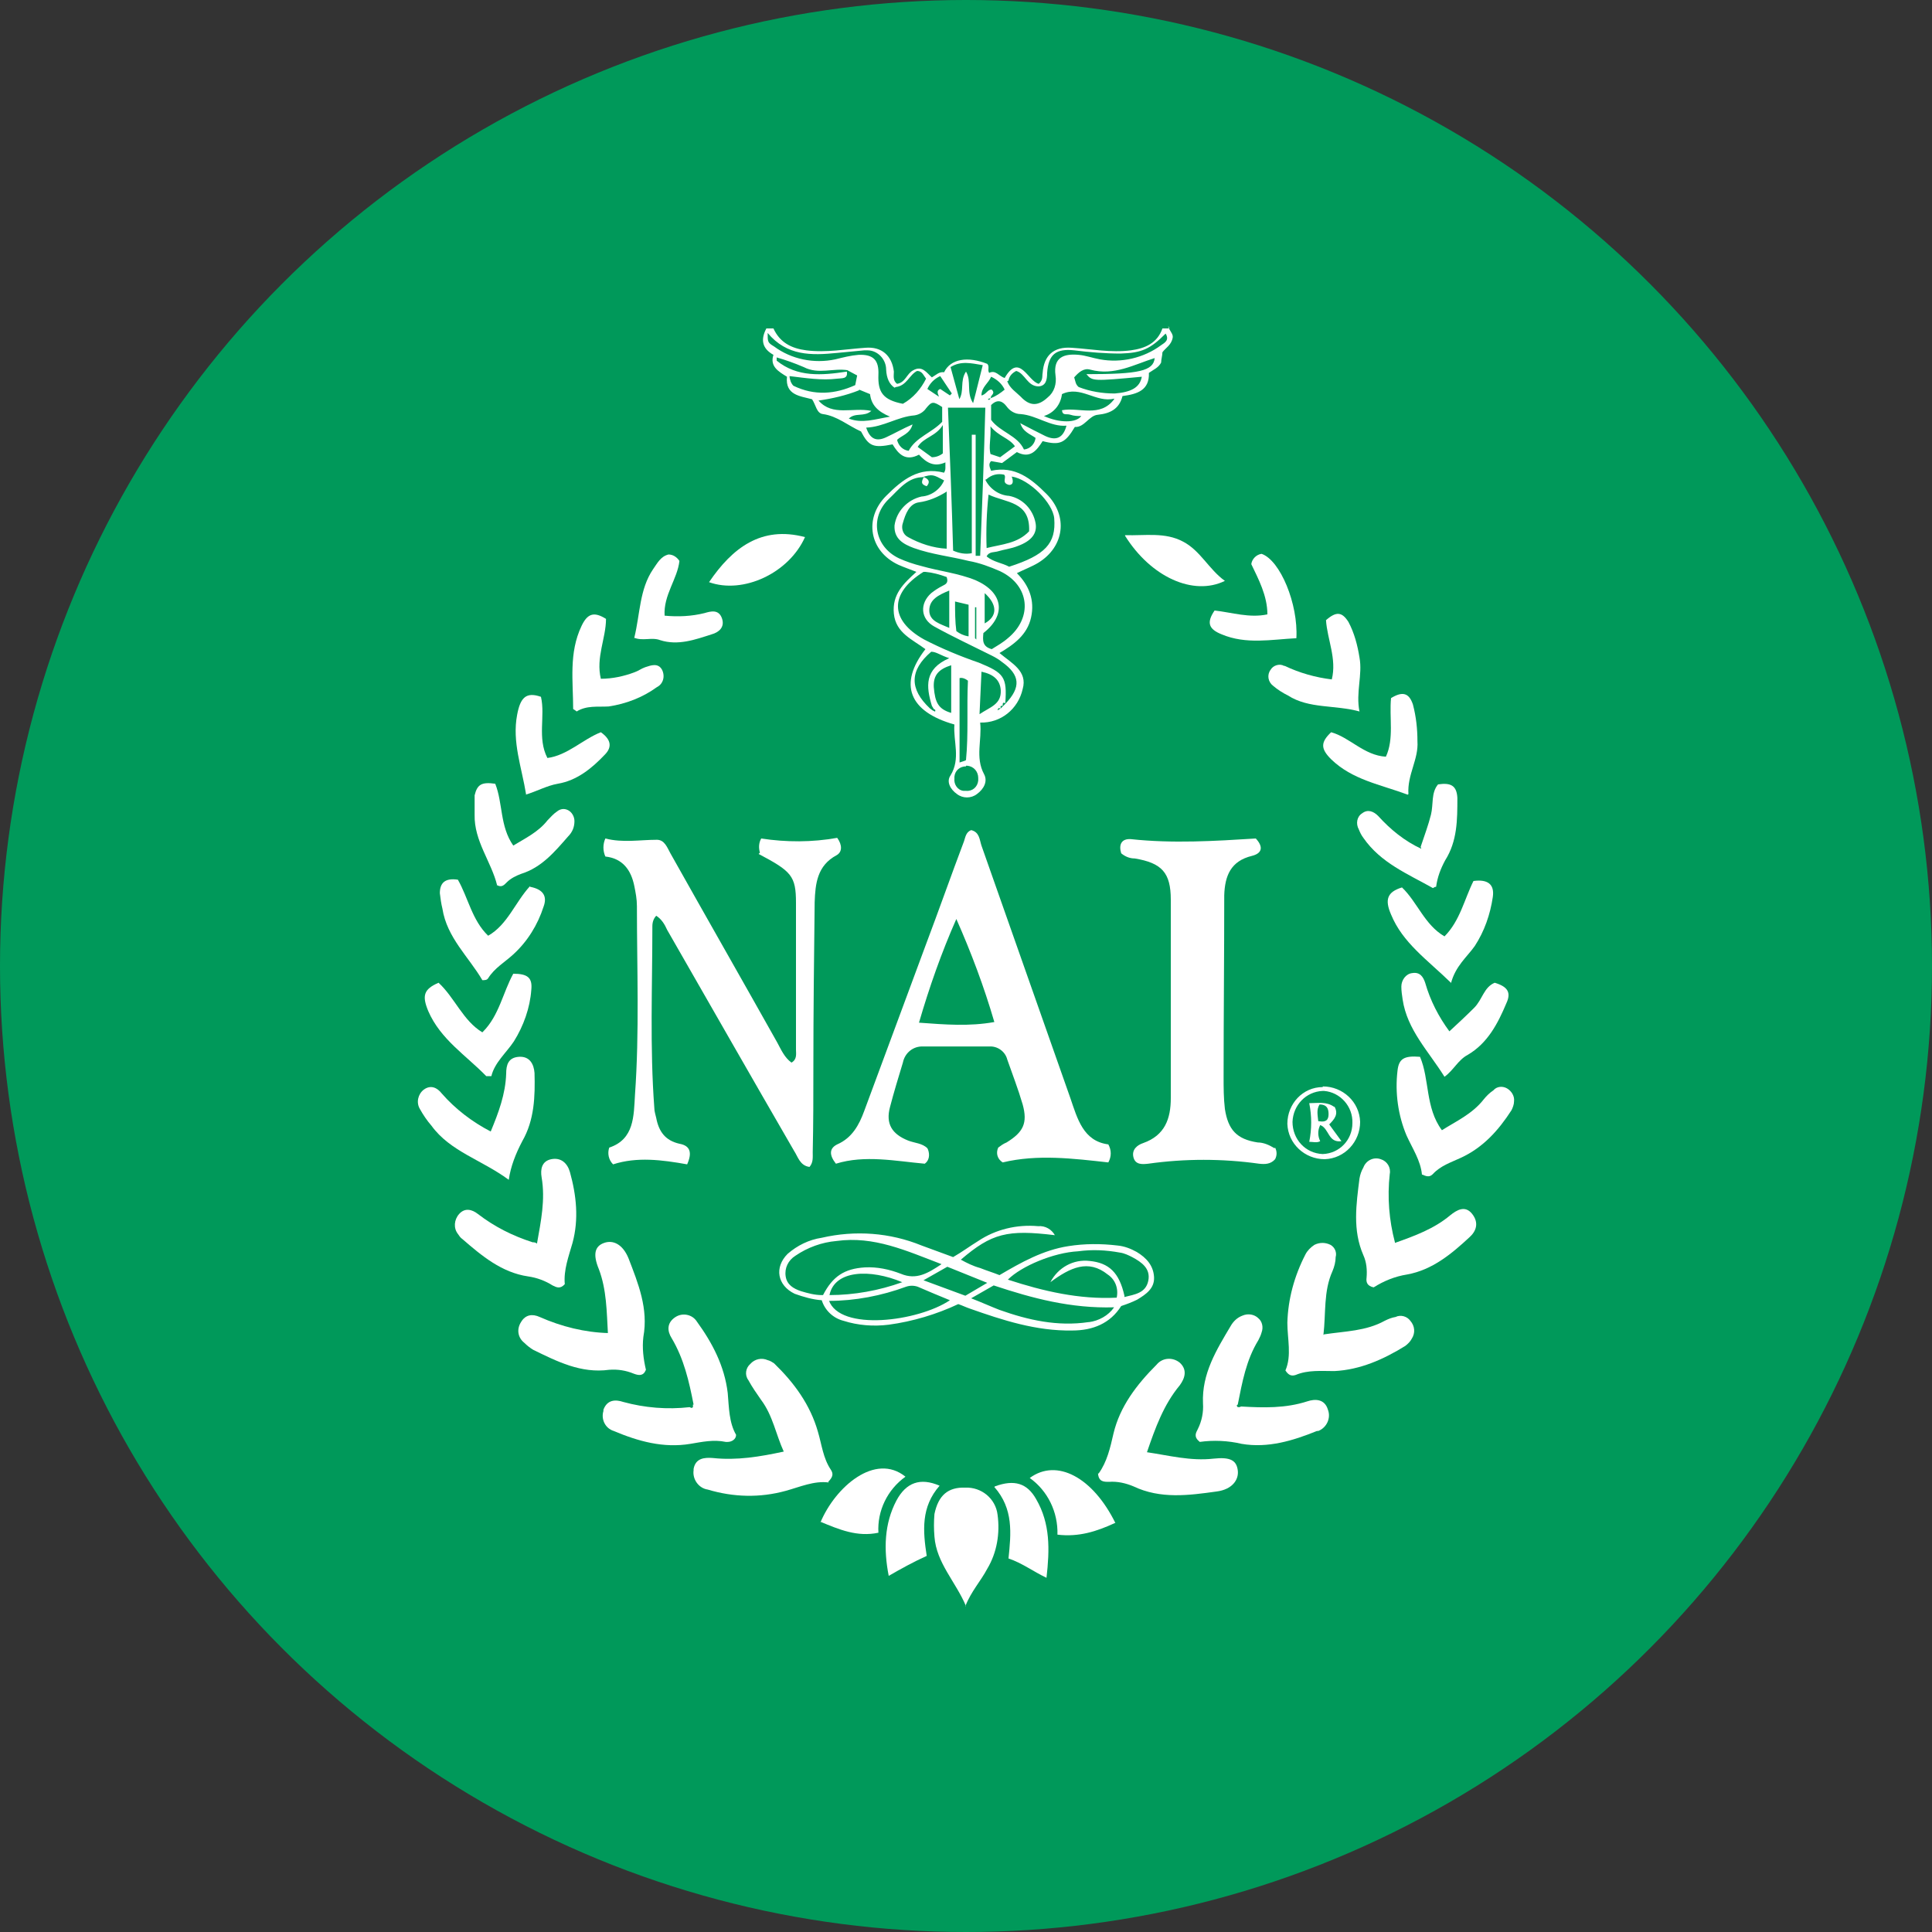
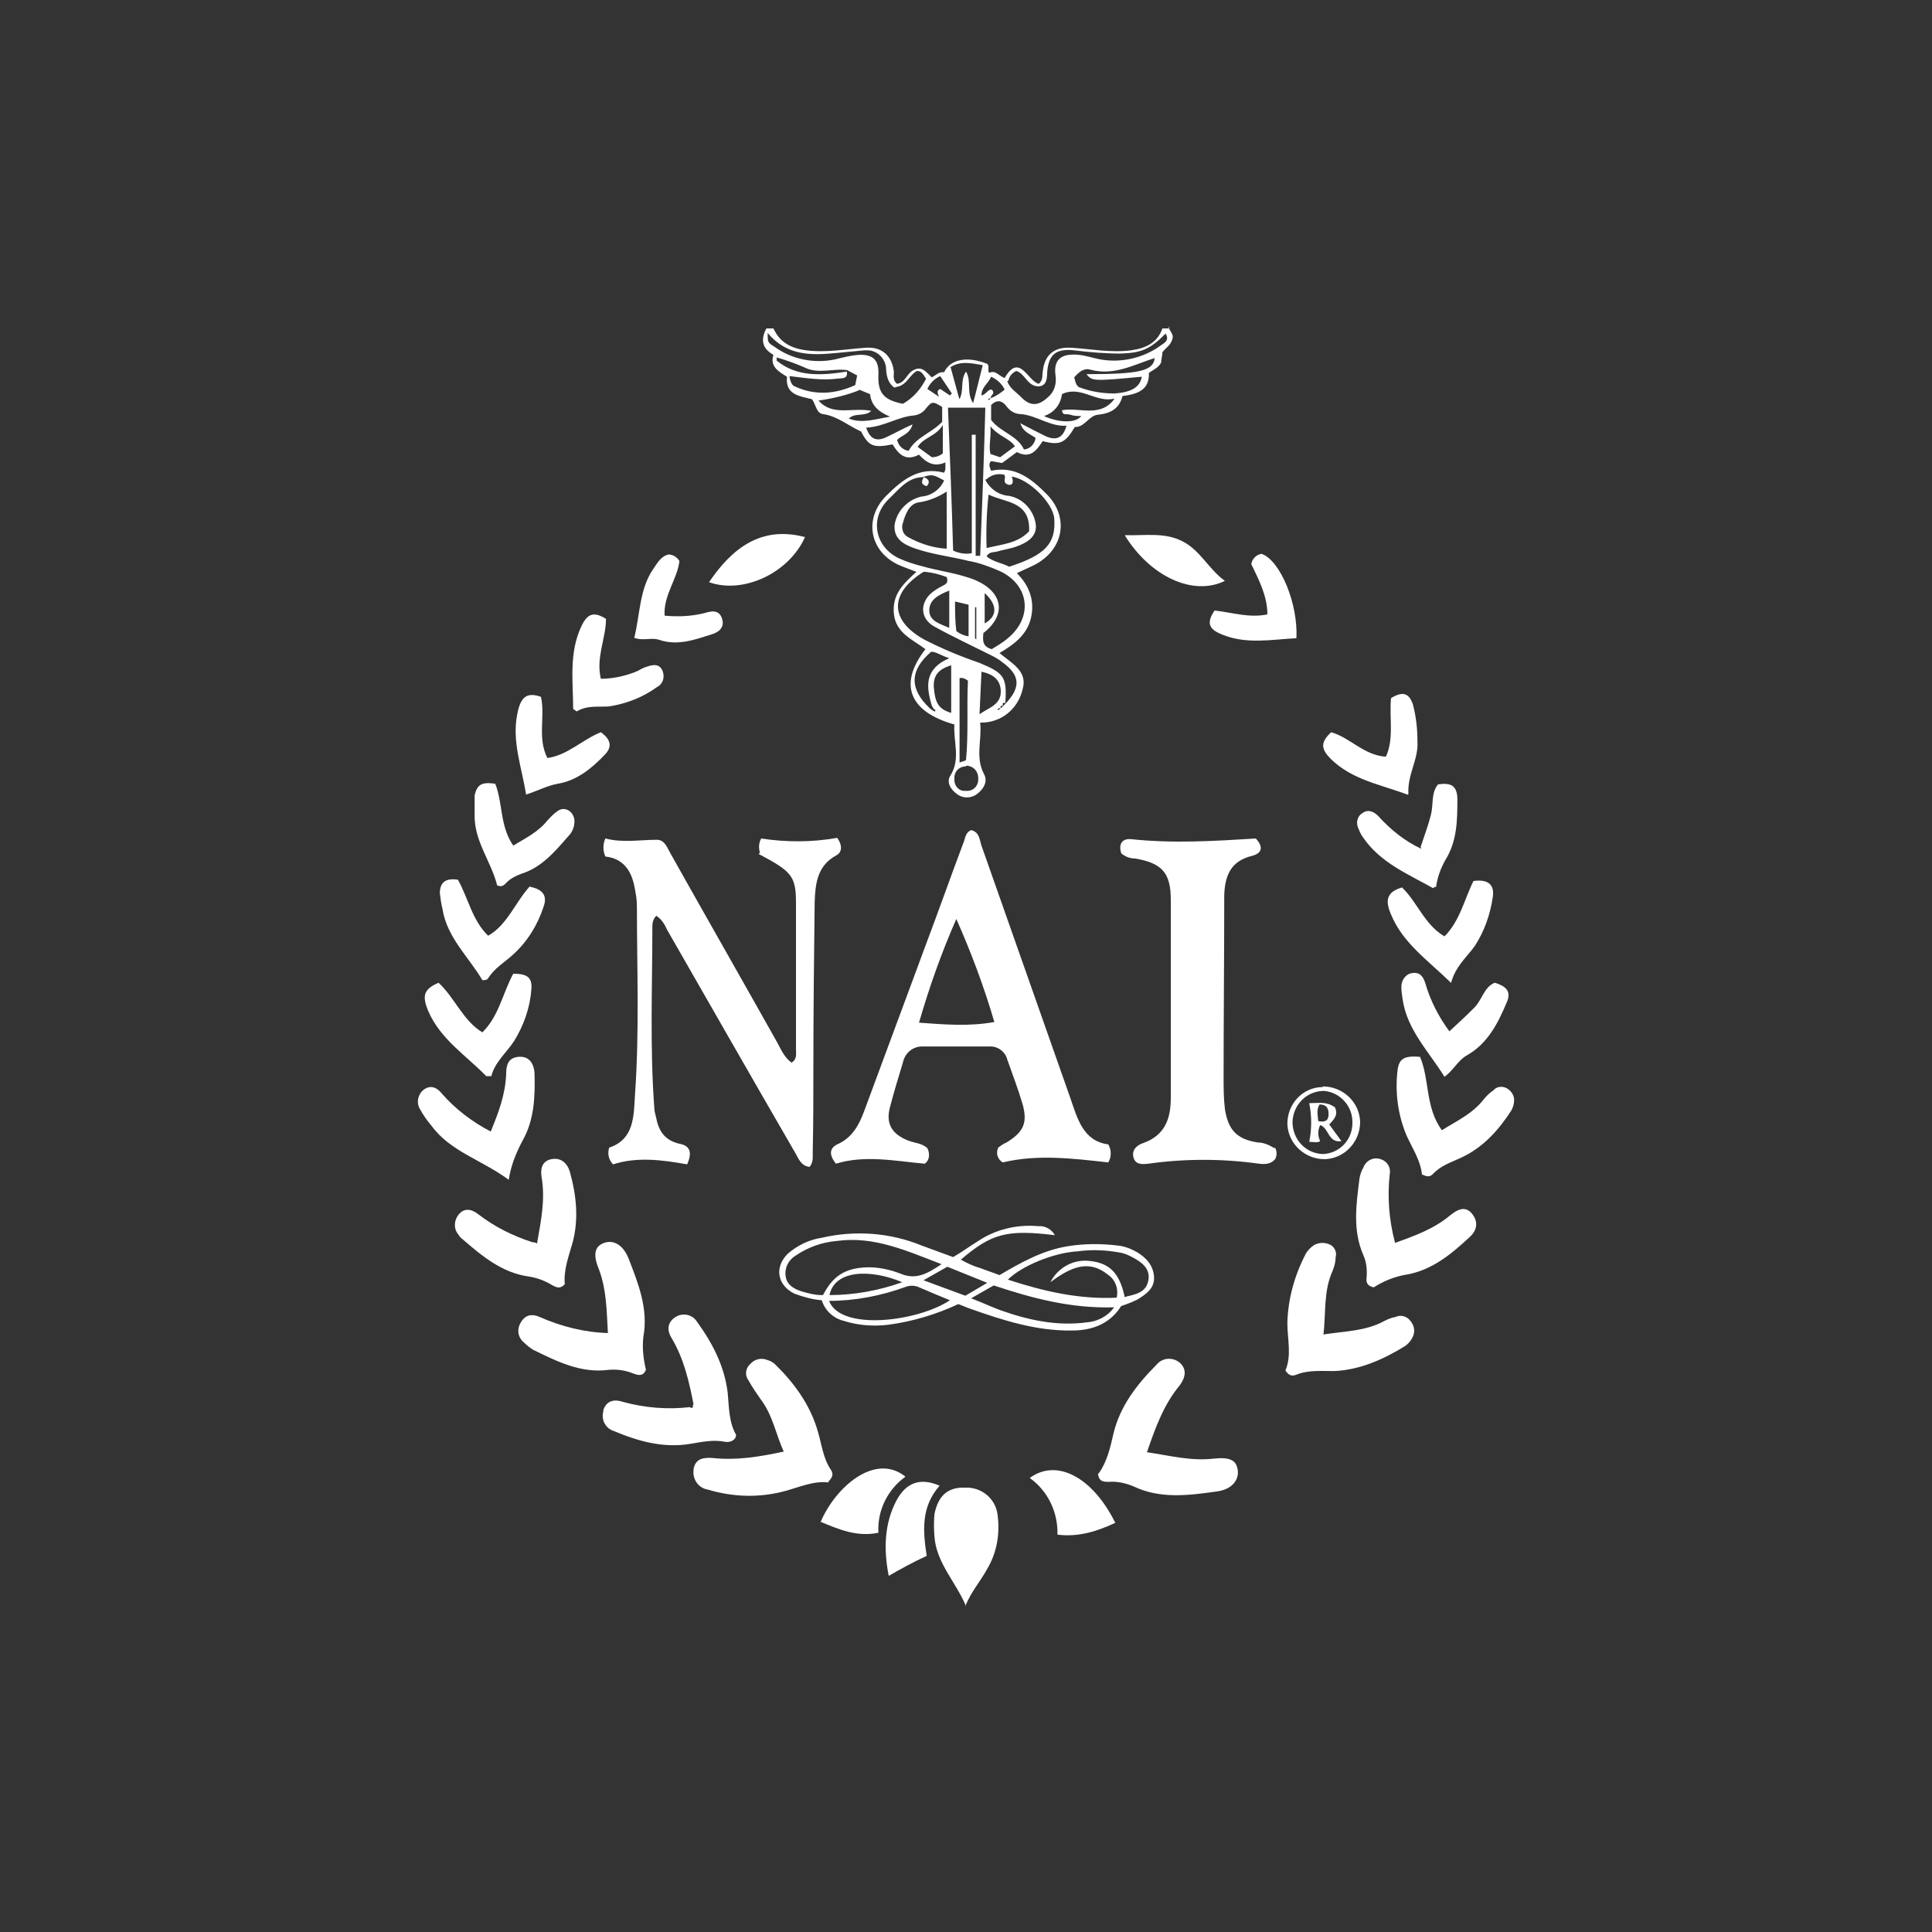
<svg xmlns="http://www.w3.org/2000/svg" version="1.1" viewBox="0 0 300 300" width="300" height="300">
  <rect x="0" y="0" width="300" height="300" fill="#333333" stroke="none" />
  <defs>
    <style>
      .cls-1 {
        fill: #00995a;
      }

      .cls-2 {
        fill: #fff;
      }
    </style>
    <clipPath id="bz_circular_clip">
      <circle cx="150.0" cy="150.0" r="150.0" />
    </clipPath>
  </defs>
  <g clip-path="url(#bz_circular_clip)">
    <g>
      <g id="Layer_1">
-         <rect class="cls-1" x="0" width="300" height="300" />
        <g>
          <path class="cls-2" d="M181.4,50.6c.1.7.8,1.2.7,1.8-.2,1.2-1.1,1.6-1.6,2.3,0,.5-.2,1.1-.2,1.6-.4.8-1.2,1.1-1.9,1.6.1,2.7-1.8,3.3-4.1,3.6-.5,2-1.9,2.7-3.8,2.9-1.4.1-2.1,2-3.6,1.9-1.5,2.5-2.3,2.9-5,2.2-.9,1.4-1.9,2.8-4,1.7l-2.3,1.7-1.7-.3c-.4.4-.3.8,0,1.5,3.7-.8,6.2,1.2,8.6,3.6,3.4,3.4,2.8,8.2-1.3,10.7-1,.6-2.1,1-3.3,1.6,1.9,1.9,2.8,4.2,2.2,6.9s-2.7,4.2-4.9,5.5c1.9,1.6,4.4,2.8,3.6,5.6-.7,3.1-3.4,5.3-6.6,5.2.3,2.7-.8,5.4.6,8,.6,1.1,0,2.3-1.1,3.1-.9.7-2.2.7-3.1,0-1-.7-1.7-1.9-1-2.9,1.6-2.6.4-5.3.6-7.9-7.1-2-8.7-6.3-4.5-11.7-2-1.5-4.6-2.5-4.9-5.5s1.5-4.7,3.5-6.5c-1-.4-1.9-.7-2.8-1.1-4.5-2.1-5.4-7.2-1.9-10.7,2.5-2.5,5.1-4.6,9-3.6.1-.2.2-.4.2-.7,0-.3,0-.6,0-.9-1.8.8-3,0-4.1-1.2-2.1,1.1-3.2-.1-4.1-1.6-3,.6-3.7.3-4.9-2-2-.9-3.7-2.4-5.9-2.7-1-.1-1.1-1.4-1.7-2.3-1.8-.5-4.2-.6-3.9-3.5-1.3-.8-2.7-1.6-2.1-3.4-1.8-1-2-2.4-1.1-4.1h1.1c1,2.2,2.8,3.1,5.1,3.4,3.1.4,6.2-.2,9.2-.4,2.5-.2,4.1,1.2,4.4,3.7,0,.6-.2,1.4.5,1.9,1.3-.2,1.5-1.6,2.5-2.1,1.4-.8,2.1.4,2.9,1.1.7-.4,1.1-.9,1.9-.8,1-2.1,3.7-2.5,6.7-1.3.4.4,0,1,.3,1.4,1-.5,1.5.5,2.4.8,2.3-4,3.6.5,5.3.9.7-.6.5-1.2.6-1.7.2-2.7,1.7-4.1,4.5-3.9,3.1.2,6.1.8,9.2.4,2.2-.3,4.1-1.1,4.9-3.4h1.1ZM144.8,110.3l.4.2c.1-.3,0-.3-.2-.4l-.3-.5c-.9-3-1.2-5.7,2.7-7.4-1.3-.4-2-1-2.8-1-3.4,2.9-3.4,5.8-.2,8.8l.4.3ZM155.7,109.7l.4-.4c2.5-2.6,2.3-4.5-.5-6.5-.5-.4-1-.7-1.6-1-3-1.5-6-2.9-8.9-4.5-2.2-1.2-2.3-3.6-.5-5.2.5-.4,1.1-.8,1.7-1.1.6-.3,1-.5.7-1.4-1.1-.4-2.2-.7-3.3-.8-.1,0-.2,0-.3,0-5.3,3.3-5.3,7.5.1,10.5,2.7,1.4,5.6,2.6,8.5,3.6,3.9,1.6,4.4,2.2,4.1,6.3-.4-.2-.4,0-.4.4-.3,0-.4,0-.3.4-.2,0-.4-.2-.5.3l.5-.3.4-.4ZM153.9,61.8c.8-.3,1.5-.8,2.1-1.3-.4-.9-1.2-1.6-2.1-2-.4,1-1.5,1.6-1.5,2.9.7-.1,1-1,1.6-.9.7.7-.4.9-.1,1.4-.2-.1-.4,0-.5.1.2.2.3,0,.5-.2h0ZM131.7,57.5c-2.3-.4-4.6.7-6.9-.5-1.4-.6-2.8-1.1-4.2-1.5v.5c3.2,2.6,7,2.3,10.9,1.7.2,1.2-.8,1-1.5,1.1-2.4.3-4.9-.1-7.4-.4,0,.3.1.6.2.9.1.2.2.4.4.6,3.3,1.6,6.5,1.3,9.6-.1.1-.5.2-1,.3-1.5l-1.5-.8ZM143.5,74.1c-2.5-.1-3.9,1.9-5.5,3.4-3,2.9-2.2,7.4,1.6,9.2,1.1.5,2.3.9,3.5,1.2,2.8.8,5.7,1.1,8.4,2.2,4.3,1.9,4.8,5.4,1.2,8.2-.1,1.1-.2,2.1,1.3,2.5.8-.5,1.7-1,2.5-1.7,3.9-3.2,3.4-8.2-1.2-10.4-1.6-.7-3.2-1.3-4.9-1.6-2.8-.7-5.7-1-8.5-2-1.6-.6-3.1-1.4-3-3.5.3-2.2,2-4,4.2-4.5,1.5-.1,2.9-1.1,3.5-2.5-1.7-.9-1.8-1-3.4-.5h0ZM151.5,86.3h.7c.3-7.6.6-15.3.8-23h-5.8c.3,7.5.6,14.9.8,22.2.9.4,1.9.6,2.9.4v-18.4h.6v18.9ZM153,74.5c.7,1.4,2.1,2.4,3.7,2.5,2.1.4,3.7,2.1,4.1,4.2.3,1.6-.6,2.8-2.8,3.6-1,.4-2,.5-3,.8-.6.2-1.4,0-1.8.8,1.1.9,2.4,1,3.5,1.6,5.6-1.8,7.3-3.6,7-7.5-.2-2.4-3.9-6.1-6.6-6.5.3.8.2,1.3-.4,1.3-1.3-.3-.3-1.2-.8-1.6-1-.2-1.9,0-2.7.7ZM146.9,76.4c-1.3.8-2.7,1.4-4.2,1.6-1.5.2-2.1,1.8-2.5,3.2-.3.8,0,1.8.8,2.2,1.8,1,3.9,1.7,6,1.8v-8.9ZM156.4,59.2c.4,1.1,1.4,1.7,2.1,2.4,1.4,1.5,2.7,1.5,4.2.1,1-.8,1.4-2.1,1.2-3.4-.4-2.9,1.4-3.4,3.6-3.2,1.1.1,2.2.5,3.3.7,3.3.6,6.8-.2,9.5-2.2.6-.4,1.3-.8.7-1.8-2.4,2.4-3.7,3-7,3.1-2.4,0-4.8-.2-7.2-.5-2.8-.3-4,.6-4.2,3.5,0,1.1-.2,2-1.3,2.1-1.8,0-2.1-2-3.5-2.4-.6.3-1.1.8-1.2,1.5ZM138.9,60.2q-1.2-.8-1.3-2.8c0-1.6-1.3-3-2.9-3-.2,0-.4,0-.5,0l-4.2.4c-4,.4-7.8.5-10.8-3.1,0,1.4,0,1.5,1,2.1,2.7,2,6.2,2.7,9.5,2,1.2-.3,2.4-.6,3.6-.7,2.3-.1,3.2.8,3.1,3.1-.1,2.7.7,3.9,3.8,4.5,1.6-.9,2.8-2.3,3.6-3.9-.4-.5-.6-1.2-1.4-1.2-1.2.6-1.6,2.3-3.3,2.5h0ZM159.8,82.5c.2-4.7-3.6-4.4-6.3-5.7-.3,2.8-.4,5.5-.3,8.3,2.4-.6,4.8-.7,6.6-2.6h0ZM146.3,65.4v-2.2c-1.4-.9-1.6-.9-2.5.2-.4.6-1.1,1-1.8,1.1-2.6.2-4.8,1.8-7.5,1.9.6,1.8,1.6,2.2,3.1,1.5,1.3-.6,2.5-1.3,4.1-2-.4,1.5-1.7,1.7-2.4,2.4.2.9.9,1.6,1.8,1.7,1.1-2.1,3.6-2.8,5.2-4.5ZM158.4,65.7c1.5.8,2.7,1.4,3.9,2,1.7.8,2.8.3,3.3-1.6-2.5.2-4.6-1.6-7.1-1.8-.9,0-1.7-.5-2.2-1.2-.6-.8-1.4-1.2-2.4-.2v2.3c1.4,1.9,4.1,2.4,5.1,4.6,1-.1,1.7-.9,1.8-1.8-.8-.6-2-.9-2.4-2.4h0ZM177.3,58.5c-7.5.7-7.7.7-8.6-.4,8.2,0,10.4-.5,10.6-2.5-3.2,1-6.3,2.8-10,1.8-1-.3-1.8.4-2.5,1.2.2.6.2,1.1.7,1.5,1.8.7,3.7,1,5.6,1,2.5-.2,3.9-.9,4.2-2.6ZM173,61.9c-2.8.7-5.2-2.1-8.1-.7-.2,1.6-1.2,2.9-2.8,3.4,2.4,1.1,5,1.1,5.8,0-.6,0-1.1,0-1.7-.2s-1.2.2-1.3-.7c2.7-.5,5.9,1.2,8.1-1.7h0ZM133.4,60.6c-2,.8-4.2,1.3-6.3,1.6,2.2,2.5,5.3,1,8.2,1.6-1.1,1-2.5.2-3.5,1.2,2.1.8,4,.1,6.4-.3-1.9-.8-2.9-1.8-3.1-3.5l-1.7-.7ZM148.9,62.1c.9-1.4.1-2.9,1.1-4.4.9,1.5,0,3.2,1.1,4.9.6-2.2,1-4,1.5-5.9-1.8-.3-3.4-.7-5,.3l1.4,5.1ZM147.7,103.3c-1.9.6-2.8,1.5-2.7,3.4.2,2.4.7,3.4,2.7,4v-7.3ZM150.3,105.7c-.5-.4-1-.5-1.3-.4v13.1c.6-.2,1-.3,1-.4.4-4,.1-8.1.3-12.3ZM152.4,104.4c-.1,2.2-.2,4.2-.3,6.5,1.6-1.1,3.4-1.5,3.3-3.7-.1-1.6-1.1-2.5-3-2.9ZM147.4,91.7c-1.7.7-3.1,1.4-3.1,3.1s1.8,2.1,3.1,2.7v-5.8ZM150.4,98.8v-4.9l-2.1-.5c0,1.5,0,3.1.2,4.6.5.4,1.2.7,1.8.8h0ZM150,119c-.9,0-1.7.6-1.8,1.6,0,.1,0,.2,0,.3-.1.9.5,1.8,1.4,1.9.1,0,.3,0,.4,0,1,.1,1.8-.6,1.9-1.6,0-.1,0-.3,0-.4,0-1-.7-1.8-1.7-1.9,0,0-.1,0-.2,0ZM142.5,69.4l2.2,1.6c.6,0,1.2-.2,1.7-.6v-4.4c-1.1,1.8-3,1.9-3.9,3.4ZM153.8,66.3c.1,1.8-.3,3,0,4.2l1.5.5,2.3-1.7c-.9-1.3-2.5-1.5-3.8-3.1ZM145.8,61.6c-.3-.7-.3-1,.2-1.2l1.5,1,.3-.3-1.8-2.7c-.9.4-1.6,1.1-2,2l1.8,1.2ZM152.9,96.8c2-1.1,2-2.9,0-4.7v4.7ZM151.4,99.1l.2.2v-5h-.2v4.8Z" />
          <path class="cls-2" d="M118,132.4c-.2-.7-.2-1.5.2-2.2,3.9.6,7.9.6,11.8-.1.8,1.1.8,2.2-.1,2.7-3,1.6-3.3,4.4-3.4,7.3-.1,8.5-.2,17.1-.2,25.6,0,4.4,0,8.8-.1,13.2,0,.8.1,1.6-.5,2.3-1.5-.2-1.8-1.6-2.4-2.5-6.6-11.4-13.1-22.8-19.7-34.3-.4-.9-.9-1.7-1.7-2.2-.4.4-.6,1-.6,1.6,0,9.4-.4,18.8.3,28.2,0,.6.2,1.1.3,1.6.4,2.1,1.4,3.5,3.6,4,1.7.3,2,1.4,1.2,3.2-3.9-.7-7.8-1.2-11.5,0-.7-.7-.9-1.7-.6-2.6,3.9-1.3,3.8-4.9,4-8.2.7-9.8.3-19.6.3-29.3,0-1.1-.2-2.1-.4-3.1-.5-2.5-1.8-4.3-4.5-4.6-.4-.9-.4-1.9,0-2.8,2.7.7,5.4.2,8,.2,1.2,0,1.6,1.2,2.1,2.1,5.5,9.8,11.1,19.6,16.6,29.4.6,1.1,1.1,2.3,2.2,3.1.9-.5.7-1.4.7-2,0-7.6,0-15.2,0-22.8,0-4.2-.7-4.9-5.8-7.6Z" />
          <path class="cls-2" d="M144.1,178.5c.3.8.2,1.7-.5,2.2-4.5-.4-9.3-1.4-13.8,0-1.1-1.4-1-2.4.2-3,2.3-1,3.4-3,4.2-5.2,3.2-8.6,6.4-17.3,9.6-25.9,2-5.3,3.9-10.7,5.9-16,.2-.6.3-1.4,1.1-1.7,1.3.3,1.3,1.5,1.6,2.4,4.6,13.1,9.2,26.1,13.8,39.2,1.1,3.2,2,6.7,5.9,7.2.5.9.5,1.9,0,2.8-5.4-.6-11-1.3-16.4,0-.8-.5-1.1-1.4-.7-2.3.4-.3.8-.6,1.3-.8,2.6-1.6,3.3-3,2.5-5.9-.7-2.4-1.6-4.7-2.4-7-.3-1.2-1.5-2.1-2.8-2h-10.2c-1.6-.1-2.9,1-3.2,2.5-.7,2.3-1.4,4.6-2,6.9-.7,2.6.3,4.2,2.8,5.2,1,.4,2.2.4,3,1.2ZM148.5,142.7c-2.3,5.2-4.2,10.6-5.8,16.1,4.1.3,7.8.6,11.7-.1-1.6-5.5-3.6-10.8-5.9-16Z" />
          <path class="cls-2" d="M198,178.2c.3.6.3,1.2,0,1.8-.7.8-1.6.8-2.5.7-5.7-.8-11.5-.8-17.2,0-.9.1-2,.2-2.3-1s.6-1.9,1.5-2.2c3.4-1.2,4.3-3.8,4.3-7v-30.8c0-4.2-1.4-5.7-5.6-6.4-.8,0-1.5-.3-2.1-.8-.4-1.3,0-2.3,1.5-2.2,6.5.7,13,.3,19.4-.1,1.2,1.3,1,2.3-.6,2.7-3.3.8-4.2,3.1-4.3,6.1,0,9.4-.1,18.8-.1,28.2,0,1.7,0,3.3.2,5,.5,3.2,1.8,4.7,5.1,5.2.9,0,1.8.4,2.6.9Z" />
          <path class="cls-2" d="M170.6,228.8c1.3-1.8,1.8-4,2.3-6.2,1-4.2,3.6-7.6,6.7-10.7.9-1.1,2.5-1.2,3.6-.3,0,0,0,0,0,0,1.2,1.1.8,2.4,0,3.5-2.5,3-3.8,6.6-5.1,10.4,3.4.5,6.8,1.4,10.3,1,2.7-.3,3.6.3,3.8,1.8s-.9,3-3.3,3.3c-4.3.6-8.7,1.2-12.9-.8-1.2-.5-2.5-.8-3.8-.7-.8,0-1.6,0-1.7-1.3Z" />
          <path class="cls-2" d="M128.7,230.2c-2.3-.3-4.5.7-6.7,1.3-4,1.1-8.1,1-12.1-.2-1.4-.2-2.4-1.6-2.2-3,0,0,0-.1,0-.2.3-1.7,1.7-1.8,3-1.7,3.7.4,7.3-.2,11-1-1.2-2.6-1.7-5.6-3.5-8-.7-1-1.4-2-2-3.1-.6-.8-.4-1.9.3-2.5.7-.8,1.8-1,2.7-.6.4.1.7.3,1,.5,3.1,3,5.6,6.4,6.8,10.6.6,2,.8,4.1,2,5.9.4.6.4,1.1-.4,1.9Z" />
          <path class="cls-2" d="M107.7,218.1c-.7-3.6-1.5-7.1-3.4-10.3-.7-1.1-.8-2.4.6-3.3,1.1-.7,2.6-.4,3.3.7,0,0,0,0,0,0,2.4,3.3,4.3,6.9,4.8,11.1.2,2.3.2,4.6,1.3,6.5,0,.7-.7,1.1-1.3,1.1-.1,0-.2,0-.3,0-1.9-.4-3.7,0-5.5.3-4.2.7-8.1-.4-11.9-2-1.3-.4-2-1.8-1.6-3.1,0,0,0-.1,0-.2.6-1.6,1.9-1.6,3.1-1.2,3.3.9,6.8,1.2,10.3.8.2.1.3.2.5,0,0-.1,0-.3,0-.4Z" />
-           <path class="cls-2" d="M192.7,218.4c3.5.2,6.9.3,10.3-.8,1.2-.4,2.7-.4,3.2,1.3.5,1.3-.2,2.8-1.5,3.3,0,0-.1,0-.2,0-3.7,1.5-7.6,2.7-11.7,2-2.1-.5-4.4-.6-6.5-.3-1-.8-.6-1.4-.3-2,.6-1.2.9-2.6.8-4-.2-4.6,2.1-8.3,4.3-12,.4-.7,1-1.3,1.8-1.6.9-.4,1.9-.2,2.5.4.6.5.8,1.4.5,2.2-.1.4-.3.8-.5,1.2-1.9,3.1-2.5,6.5-3.2,10-.2.1-.2.2,0,.4h.3Z" />
          <path class="cls-2" d="M94.4,207.1c-.2-3.5-.2-6.8-1.4-10-1-2.4-.6-3.6.8-4.1s2.9.2,3.8,2.4c1.5,3.9,3.1,7.8,2.3,12.2-.2,1.7,0,3.4.4,5.1-.4,1-1.1.9-1.9.6-1.2-.5-2.5-.7-3.8-.6-4.4.6-8.1-1.3-11.8-3.1-.5-.3-1-.7-1.4-1.1-1-.8-1.2-2.1-.5-3.2.7-1.2,1.8-1.3,2.9-.8,3.4,1.5,7,2.4,10.7,2.5Z" />
          <path class="cls-2" d="M205.6,207.2c3.3-.5,6.5-.5,9.4-2.1.6-.3,1.1-.5,1.7-.6.8-.4,1.8-.1,2.3.6.7.8.8,1.9.2,2.8-.2.4-.6.8-1,1.1-3.4,2.1-7,3.7-11,3.9-2,0-4.1-.2-6,.6-.6.2-1.1.1-1.6-.7,1-2.3.3-4.9.3-7.4.1-3.7,1.1-7.3,2.8-10.6.3-.6.8-1.1,1.4-1.5.8-.4,1.7-.4,2.5,0,.7.4,1,1.2.8,1.9,0,.7-.2,1.5-.5,2.2-1.4,3.1-1,6.5-1.4,9.9Z" />
          <path class="cls-2" d="M83.4,193c.6-3.4,1.3-6.7.7-10.2-.2-1.2,0-2.5,1.5-2.8s2.5.6,2.9,2c1,3.6,1.4,7.3.4,11-.6,2.1-1.4,4.2-1.2,6.4-.7.8-1.3.5-1.9.2-1.1-.7-2.4-1.2-3.8-1.4-4.1-.6-7.2-3.2-10.2-5.8-.3-.2-.5-.5-.7-.8-.7-.9-.6-2.2.2-3.1.9-1,2-.7,2.9,0,2.6,2,5.4,3.4,8.5,4.4.2,0,.4,0,.7.2Z" />
          <path class="cls-2" d="M216.6,193c3.1-1.1,6.1-2.2,8.6-4.3,1-.8,2.3-1.6,3.4-.2s.6,2.7-.4,3.6c-2.8,2.6-5.8,5.1-9.7,5.8-1.9.3-3.6,1-5.2,2-1-.2-1.2-.8-1.1-1.5.1-1.2,0-2.4-.5-3.5-1.7-3.9-1.1-7.9-.6-11.9.1-.6.3-1.2.6-1.7.4-1.1,1.6-1.7,2.7-1.3,1,.3,1.6,1.3,1.4,2.3,0,0,0,0,0,0-.4,3.6-.1,7.2.8,10.6Z" />
          <path class="cls-2" d="M79,183.2c-4.2-3.1-9.1-4.4-12-8.4-.7-.8-1.3-1.7-1.8-2.6-.6-1-.3-2.3.6-3,1.1-.8,2.1-.3,2.8.6,2.1,2.4,4.7,4.4,7.6,5.9,1.2-2.9,2.3-5.8,2.4-9,0-1.3.3-2.5,2-2.6s2.3,1.2,2.4,2.5c.1,3.6,0,7.3-1.9,10.6-1,1.9-1.8,3.9-2.1,6Z" />
          <path class="cls-2" d="M220.8,182.4c-.2-2.2-1.5-4.1-2.4-6.1-1.3-3.1-1.8-6.6-1.4-10,.2-1.9,1-2.4,3.5-2.2,1.5,3.5.8,7.9,3.4,11.4,2.2-1.4,4.7-2.5,6.5-4.8.4-.5.9-1,1.5-1.4.5-.6,1.4-.7,2.1-.3.7.4,1.2,1.2,1.1,2,0,.5-.2,1-.4,1.4-2,3.1-4.4,5.8-7.9,7.4-1.5.7-3.1,1.2-4.3,2.5-.4.4-.8.5-1.6.1Z" />
          <path class="cls-2" d="M150,249.4c-1.6-3.8-4.6-6.7-4.9-10.8-.1-1.2-.1-2.3,0-3.5.6-2.9,2.1-4.2,4.8-4.1,2.5-.1,4.7,1.7,5,4.2.4,2.9-.1,5.9-1.6,8.4-1,1.9-2.5,3.5-3.4,5.8Z" />
          <path class="cls-2" d="M225,160.2c1.3-1.2,2.6-2.4,3.9-3.7s1.5-3.2,3.2-3.9c2,.6,2.6,1.5,1.8,3.2-1.3,3.1-2.9,6.2-6,8-1.5.8-2.2,2.4-3.6,3.4-2.5-4-5.8-7.3-6.5-12-.1-.7-.2-1.3-.2-2,0-1,.7-2,1.7-2.1,1.2-.2,1.7.6,2,1.5.8,2.8,2.1,5.3,3.8,7.6Z" />
          <path class="cls-2" d="M75,160.2c2.5-2.5,3.1-6.1,4.7-9,2.2,0,3,.6,2.8,2.5-.2,2.8-1.2,5.6-2.7,8-1.2,1.8-3,3.3-3.5,5.4-.4,0-.7,0-.8,0-3.1-3.2-7.1-5.7-9-10.1-1-2.4-.7-3.4,1.6-4.4,2.5,2.3,3.8,5.9,6.8,7.7Z" />
          <path class="cls-2" d="M225.3,152.6c-3.7-3.6-7.5-6.2-9.3-10.6-1-2.3-.6-3.5,1.7-4.2,2.4,2.3,3.5,5.8,6.6,7.6,2.4-2.4,3.1-5.8,4.5-8.6,2.2-.3,3.3.5,3,2.5-.4,2.7-1.3,5.3-2.8,7.6-1.2,1.7-3,3.1-3.7,5.8Z" />
          <path class="cls-2" d="M82.3,137.7c2.1.4,2.7,1.5,2.1,3.1-.9,2.8-2.5,5.4-4.7,7.4-1.3,1.2-2.9,2.1-3.9,3.7-.2.3-.5.3-.9.3-2.1-3.6-5.5-6.6-6.2-11.1-.2-.8-.3-1.6-.4-2.4,0-1.6.8-2.4,2.8-2.1,1.6,2.8,2.2,6.3,4.7,8.7,3-1.7,4.2-5.2,6.5-7.7Z" />
          <path class="cls-2" d="M77.2,137.5c-.9-3.7-3.6-6.9-3.5-11,0-1,0-2,0-3,.4-1.7,1.1-2.1,3.2-1.8,1.2,3,.7,6.6,2.8,9.6,1.8-1.1,3.9-2.1,5.3-3.9.5-.5.9-1,1.5-1.4.5-.4,1.1-.5,1.7-.2.6.3,1,1,1,1.7,0,.9-.3,1.7-1,2.4-2.1,2.4-4.1,4.8-7.3,5.8-.8.3-1.6.7-2.2,1.3-.4.4-.8.9-1.6.4Z" />
          <path class="cls-2" d="M220.6,131.5c.6-1.8,1.2-3.4,1.6-5s0-3.4,1.1-4.7c2-.3,2.9.2,3,2.1,0,3.4,0,6.7-1.9,9.7-.7,1.3-1.2,2.6-1.4,4.1-.3,0-.4.2-.5.2-3.9-2.2-8.1-3.9-10.8-7.8-.3-.4-.5-.8-.7-1.3-.5-.9-.3-2,.5-2.5.9-.7,1.8-.3,2.5.4,1.9,2.1,4.1,3.9,6.7,5.1Z" />
          <path class="cls-2" d="M81.7,123.4c-.7-4.3-2.2-8.2-1.4-12.4.5-2.7,1.4-3.6,3.7-2.8.7,3-.6,6.4,1,9.5,3.1-.4,5.5-2.9,8.3-4,1.7,1.2,1.7,2.4.6,3.5-2,2.1-4.3,4-7.3,4.5-1.7.3-3.3,1.2-5,1.7Z" />
          <path class="cls-2" d="M218.6,123.4c-4.3-1.6-8.6-2.3-11.9-5.5-1.6-1.6-1.7-2.6,0-4.2,2.9.8,5.1,3.6,8.5,3.8,1.3-2.8.5-6.1.8-9.1,1.8-1.1,2.8-.8,3.4,1,.5,1.9.7,3.8.7,5.7.2,2.8-1.6,5.2-1.4,8.2Z" />
          <path class="cls-2" d="M89.6,110.5c-.4-.3-.6-.4-.6-.4,0-4.3-.7-8.7,1.3-12.9.9-1.9,1.9-2.3,3.8-1.1,0,3-1.6,6-.8,9.3,1.8,0,3.6-.4,5.2-1,.6-.2,1.1-.6,1.7-.8.9-.3,2-.7,2.6.4.5,1,.2,2.2-.8,2.7,0,0,0,0,0,0-2.2,1.6-4.8,2.6-7.5,3-1.7.1-3.4-.2-5,.8Z" />
-           <path class="cls-2" d="M211.2,110.5c-4-1.1-7.9-.4-11.2-2.5-.8-.4-1.6-.9-2.3-1.5-.8-.6-1-1.7-.4-2.5.4-.7,1.4-1,2.1-.6,0,0,0,0,.1,0,2.3,1.1,4.8,1.8,7.3,2.1.8-3.2-.7-6.2-.9-9.2,1.6-1.4,2.5-1.3,3.5.3.9,1.7,1.4,3.6,1.7,5.5.5,2.7-.6,5.4,0,8.4Z" />
          <path class="cls-2" d="M188.6,94.8c2.7.3,5.4,1.2,8.2.6,0-2.9-1.4-5.5-2.5-7.8.1-.8.8-1.5,1.6-1.6,2.9,1,5.7,7.8,5.4,13.1-3.9.2-7.8,1-11.6-.6-2-.8-2.4-1.8-1.1-3.7Z" />
          <path class="cls-2" d="M98.5,99c.9-3.7.8-7.5,2.9-10.6.7-1,1.2-2,2.4-2.3.7,0,1.3.4,1.7,1-.3,2.8-2.5,5.3-2.3,8.5,2.1.2,4.2.1,6.2-.4,1-.3,2.2-.6,2.7.8s-.5,2.2-1.6,2.5c-2.5.8-5.2,1.8-8,.9-1.3-.5-2.7.2-4.1-.4Z" />
          <path class="cls-2" d="M127.4,236.4c2.3-5.5,8.5-10.9,13.2-7.1-2.8,2-4.4,5.3-4.2,8.7-3.3.7-6.1-.5-9-1.7Z" />
          <path class="cls-2" d="M173.1,236.5c-2.8,1.3-5.6,2.2-8.9,1.8.1-3.5-1.5-6.8-4.3-8.8,4.2-3.1,9.8-.1,13.3,7Z" />
          <path class="cls-2" d="M145.9,230.7c-2.9,3.3-2.6,7-2,10.9-2,.9-4,2-5.9,3.1-.8-4.1-.7-8.1,1.2-11.7,1.5-2.8,3.7-3.6,6.7-2.3Z" />
-           <path class="cls-2" d="M154.5,230.8c3-1.1,5-.5,6.4,2,2.2,3.8,2.1,7.8,1.6,12.2-2.1-1-3.8-2.3-5.9-3,.4-3.9.8-7.7-2.2-11.1Z" />
          <path class="cls-2" d="M174.7,83.1c3.1.1,6.2-.5,9,1,2.7,1.4,4,4.3,6.5,6.1-4.9,2.4-11.5-.6-15.5-7Z" />
          <path class="cls-2" d="M110.1,90.4c3.6-5.3,8.1-8.8,14.9-7-2.5,5.6-9.6,8.9-14.9,7Z" />
          <path class="cls-2" d="M205.4,168.7c3.1,0,5.7,2.4,5.8,5.5,0,3.1-2.4,5.7-5.5,5.8-3.1,0-5.7-2.4-5.8-5.5,0,0,0,0,0,0,0-3.1,2.4-5.7,5.5-5.7ZM210,174.4c.1-2.6-1.9-4.8-4.4-5,0,0-.1,0-.2,0-2.6.1-4.6,2.2-4.7,4.8,0,2.7,2,4.9,4.7,5,2.6-.1,4.6-2.2,4.6-4.8h0Z" />
          <path class="cls-2" d="M176.5,194.4c-.9-.5-1.9-.9-3-1-2.5-.3-5.1-.3-7.6.1-3.9.6-7.3,2.5-10.7,4.5-1-.4-2-.7-3-1.1-1.1-.3-2.1-.8-3-1.3,4.8-4.1,7.2-4.7,14.6-3.8-.5-.9-1.5-1.5-2.6-1.4-3.3-.3-6.6.5-9.3,2.3-1.3.8-2.5,1.7-3.9,2.5l-4.9-1.8c-4.9-2-10.3-2.4-15.5-1.2-2,.3-3.8,1.2-5.3,2.5-2.1,2.1-1.6,4.9,1.1,6.2,1.4.5,2.8.9,4.2,1,.5,1.6,1.8,2.8,3.4,3.2,2.2.7,4.6.9,7,.6,3.7-.5,7.4-1.6,10.8-3.2.6.2,1.2.5,1.8.7,5.1,1.8,10.3,3.5,15.9,3.4,3.2,0,5.9-1.1,7.6-3.8.9-.3,1.7-.6,2.5-1,1.3-.8,2.7-1.7,2.6-3.5s-1.2-3-2.7-3.9ZM127.6,201.1c-1.1,0-2.2-.3-3.2-.6-1.2-.4-2.2-1-2.4-2.3-.2-1.3.4-2.5,1.5-3.2,1.9-1.3,4.1-2.1,6.4-2.3,5.8-.8,10.8,1.5,16.3,3.6-2.1,1.4-3.9,2.5-6.3,1.5-1.8-.7-3.7-1.1-5.6-1-3.2.2-5,1.4-6.5,4.3ZM140.1,199.1c-3.6,1.3-7.5,2-11.3,2,.8-3.9,6.3-4.1,11.3-2ZM128.7,202c4.1,0,8.2-.8,12-2.2.6-.2,1.2-.2,1.8,0,1.6.7,3.3,1.4,5,2.1-4.9,3.3-17.1,4.9-18.8,0ZM149.9,201.2l-6.5-2.4,3.7-2.1,6.2,2.5-3.4,2ZM169,205.3c-4.8.7-9.3-.3-13.8-1.9-1.3-.5-2.6-1.1-4.4-1.8l3.5-2c6,2,12,3.6,18.7,3.4-.9,1.3-2.4,2.1-3.9,2.3h0ZM174.6,201.2c-.8-3.6-2.4-5.1-5.4-5.4-2.5-.3-4.9,1-6.1,3.3,3.1-2.3,5.9-3.6,8.9-1.2,1.2.8,1.7,2.2,1.4,3.6-5.8.3-11.4-1-16.9-2.8,2.1-2.1,7.1-4.2,10.9-4.4,2.2-.3,4.3-.2,6.5.2.7.1,1.3.4,1.9.7,1.5.8,2.9,1.8,2.5,3.7s-2.1,2.1-3.7,2.5h0Z" />
          <path class="cls-2" d="M143.5,74.1q1.2.5.4,1.4c-1-.3-.8-.8-.4-1.5h0Z" />
          <path class="cls-2" d="M207.2,171.8c.7,1.2,0,2-.8,2.8l1.9,2.6c-2.1.3-1.9-2-3.3-2.5-.4.8-.4,1.7,0,2.5-.5.3-1.1.1-1.7.1.4-2,.4-4,0-6,1.3,0,2.7-.3,3.9.6ZM204.8,174.1c1.1.2,1.5-.2,1.5-1.1s-.3-1.5-1.4-1.5c-.5.8-.3,1.6-.2,2.6h0Z" />
        </g>
      </g>
    </g>
  </g>
</svg>